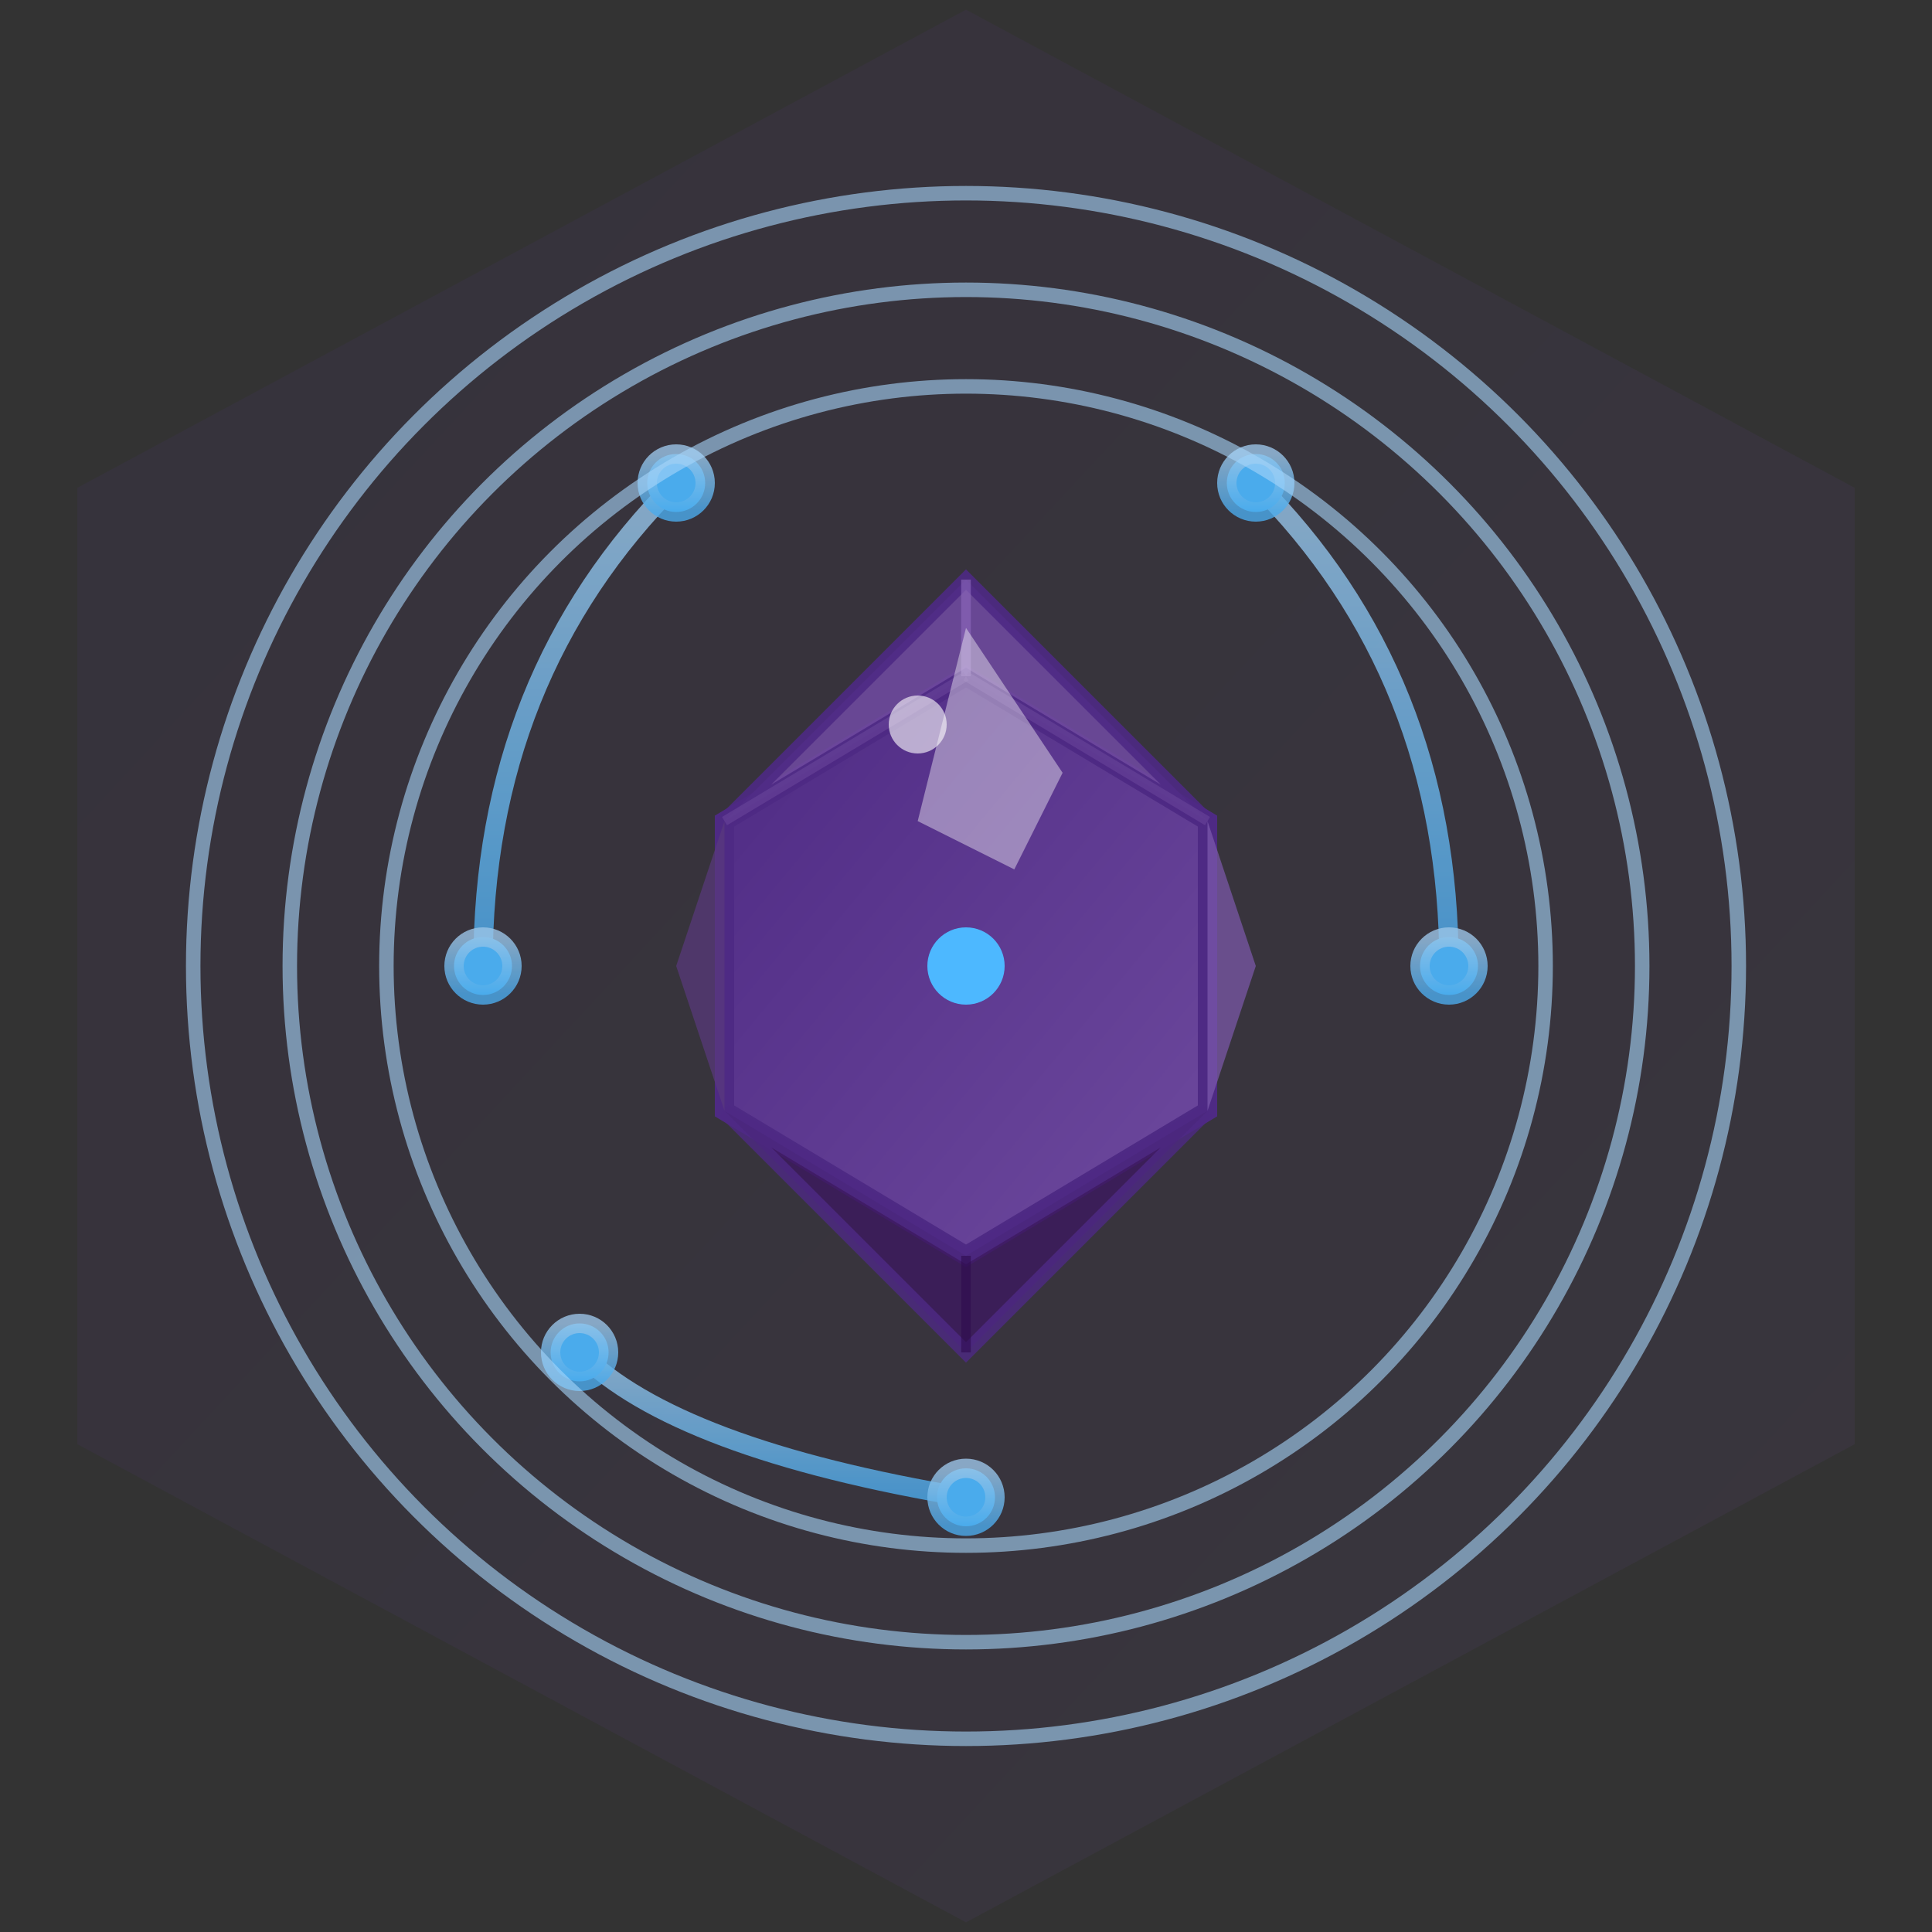
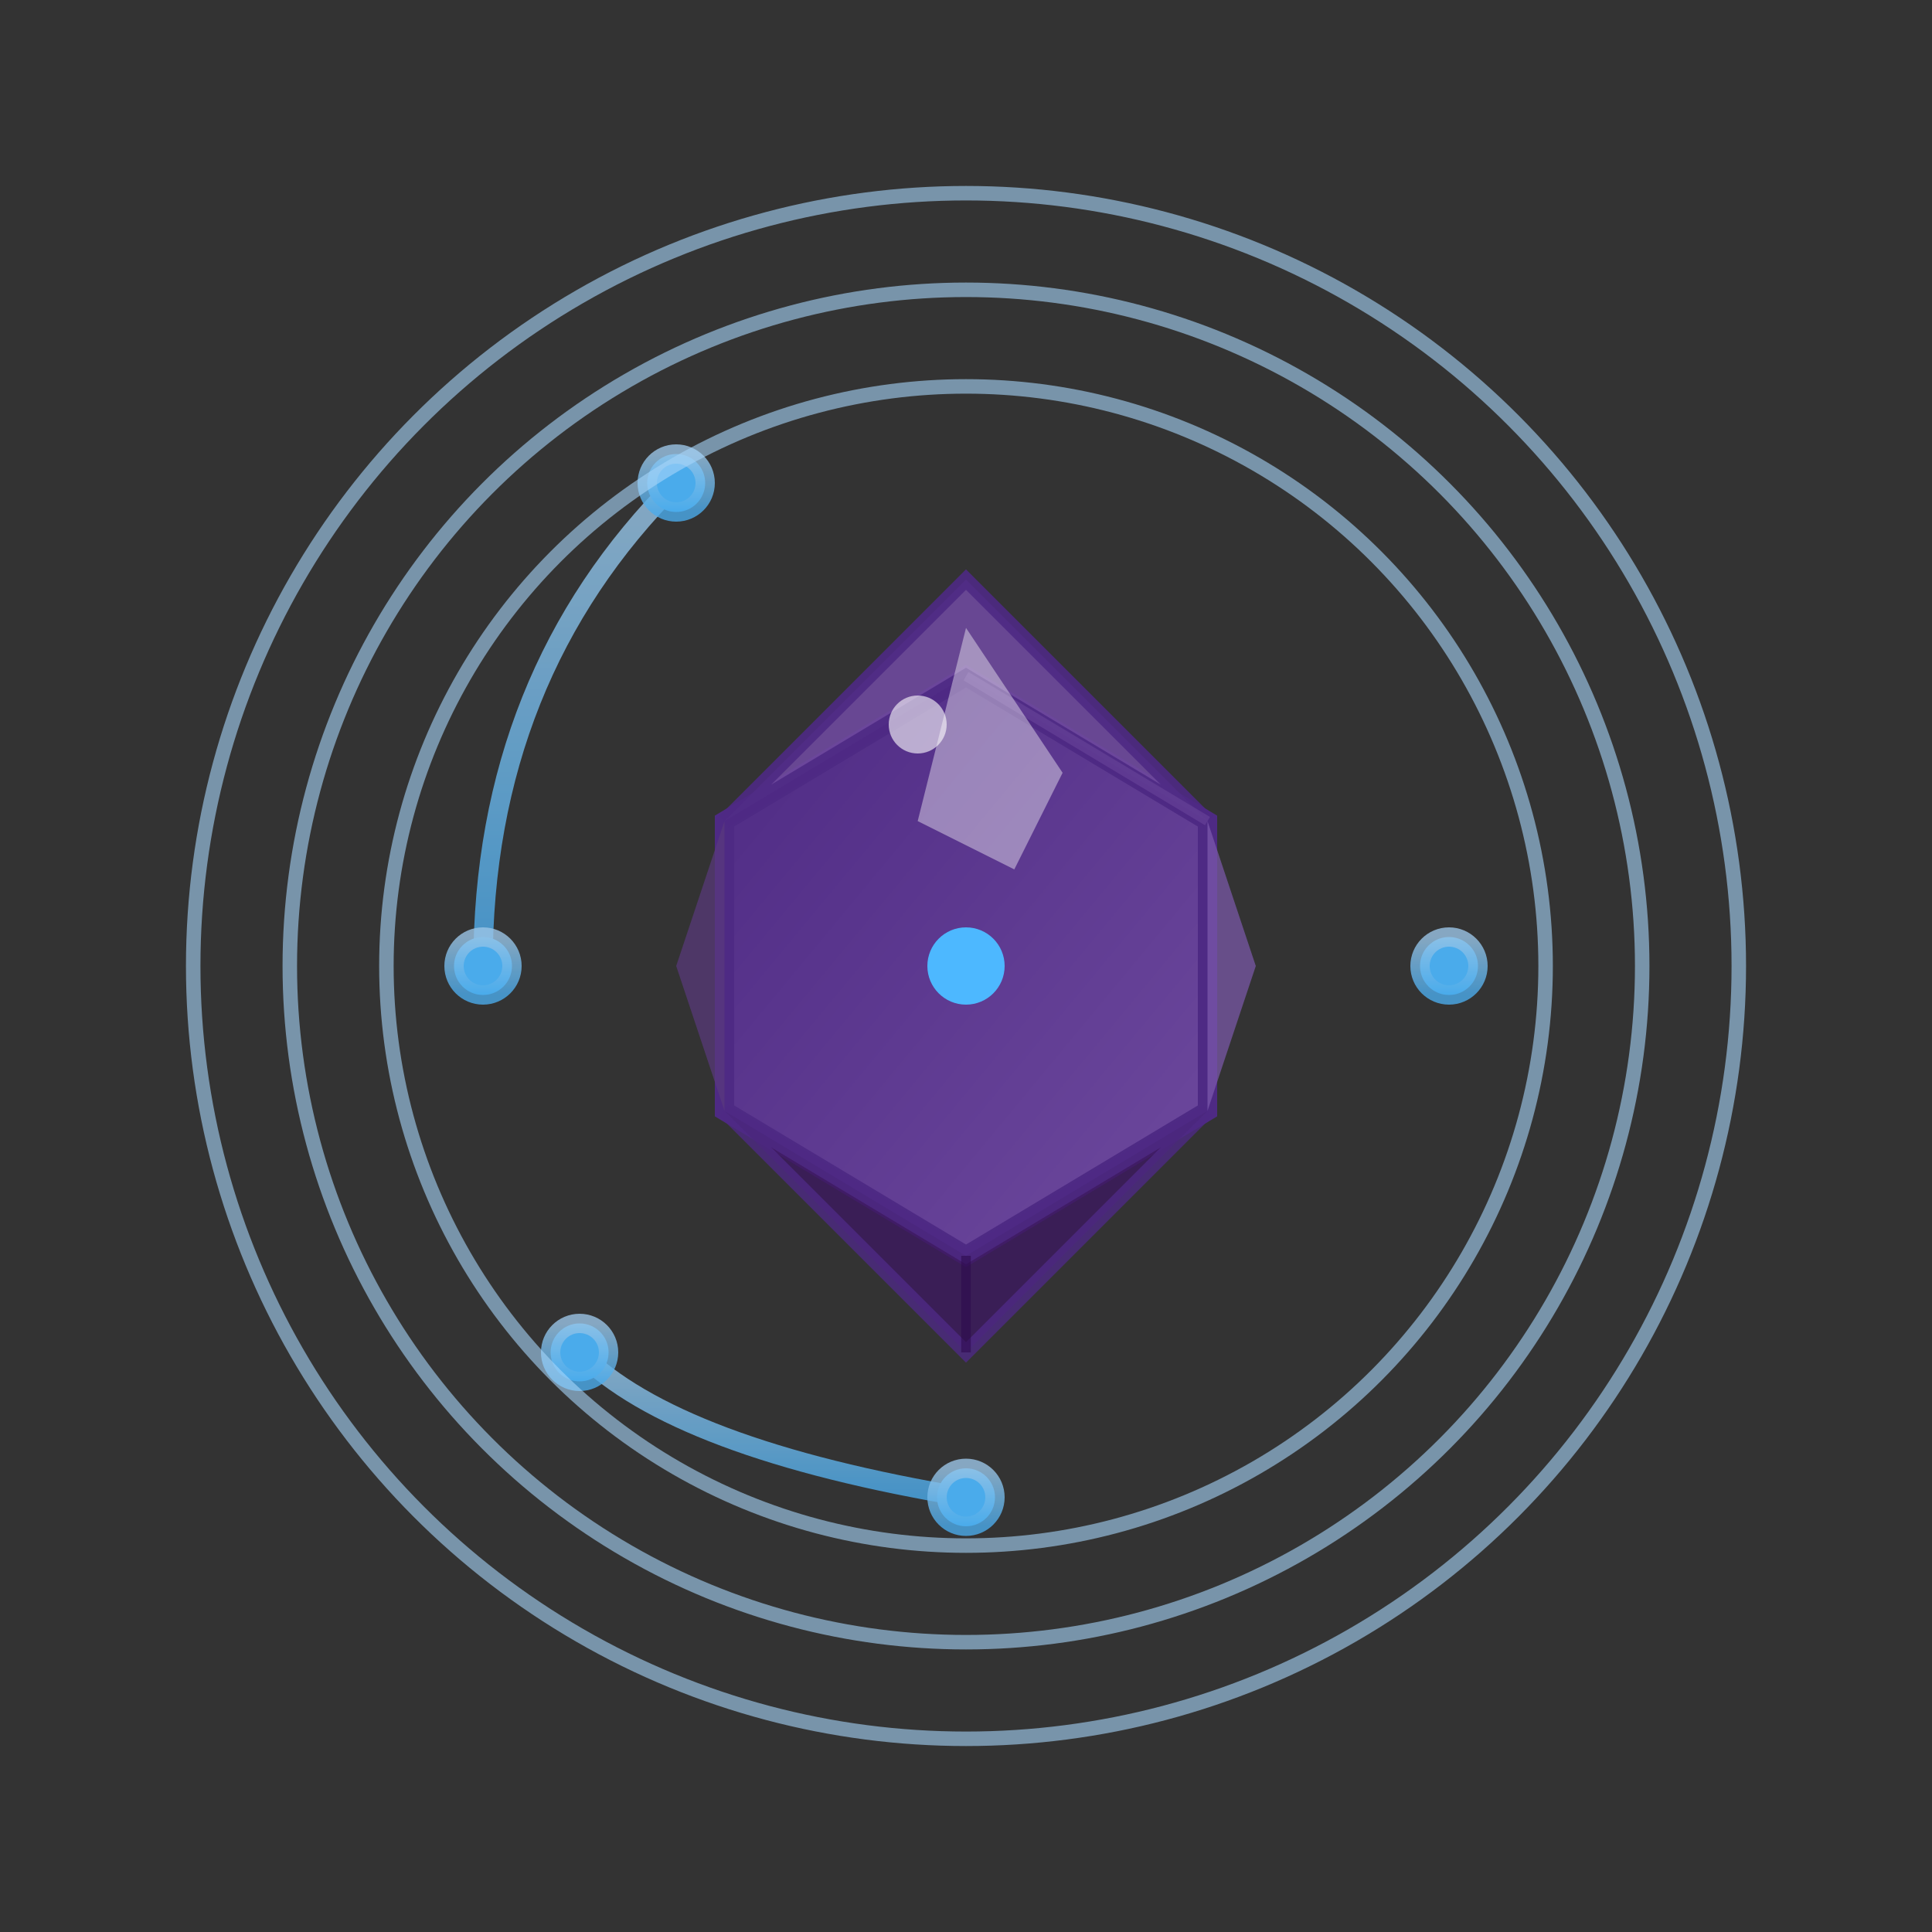
<svg xmlns="http://www.w3.org/2000/svg" viewBox="0 0 200 200" width="200" height="200">
  <rect x="0" y="0" width="200" height="200" fill="#333333" stroke="none" />
  <defs>
    <linearGradient id="elixirGradient" x1="0%" y1="0%" x2="100%" y2="100%">
      <stop offset="0%" style="stop-color:#4e2a84;stop-opacity:1" />
      <stop offset="100%" style="stop-color:#6e4a9e;stop-opacity:1" />
    </linearGradient>
    <linearGradient id="traceGradient" x1="0%" y1="0%" x2="0%" y2="100%">
      <stop offset="0%" style="stop-color:#a6d5fa;stop-opacity:0.8" />
      <stop offset="100%" style="stop-color:#4db8ff;stop-opacity:0.8" />
    </linearGradient>
  </defs>
-   <polygon points="100,1 192,50.5 192,149.5 100,199 8,149.5 8,50.5" fill="url(#elixirGradient)" opacity="0.1" />
  <g id="crystal">
    <polygon points="100,70 125,85 125,115 100,130 75,115 75,85" fill="url(#elixirGradient)" stroke="#4e2a84" stroke-width="2" />
    <polygon points="100,60 125,85 100,70 75,85" fill="#6e4a9e" stroke="#4e2a84" stroke-width="1.5" opacity="0.9" />
    <polygon points="100,140 125,115 100,130 75,115" fill="#3d1a5f" stroke="#4e2a84" stroke-width="1.5" opacity="0.8" />
    <polygon points="75,85 75,115 70,100" fill="#5a3a7e" opacity="0.7" />
    <polygon points="125,85 125,115 130,100" fill="#7e5aae" opacity="0.7" />
-     <line x1="100" y1="60" x2="100" y2="70" stroke="#8e6abe" stroke-width="1" opacity="0.6" />
    <line x1="100" y1="130" x2="100" y2="140" stroke="#2d0a4f" stroke-width="1" opacity="0.6" />
-     <line x1="75" y1="85" x2="100" y2="70" stroke="#6e4a9e" stroke-width="1" opacity="0.5" />
    <line x1="125" y1="85" x2="100" y2="70" stroke="#6e4a9e" stroke-width="1" opacity="0.5" />
    <polygon points="100,65 110,80 105,90 95,85" fill="white" opacity="0.4" />
    <circle cx="95" cy="75" r="3" fill="white" opacity="0.6" />
  </g>
  <g stroke="url(#traceGradient)" stroke-width="2" fill="none" opacity="0.9">
    <path d="M 50 100 Q 50 70 70 50" stroke-linecap="round" />
-     <path d="M 150 100 Q 150 70 130 50" stroke-linecap="round" />
    <path d="M 60 140 Q 70 150 100 155" stroke-linecap="round" />
    <circle cx="50" cy="100" r="3" fill="#4db8ff" />
    <circle cx="150" cy="100" r="3" fill="#4db8ff" />
    <circle cx="70" cy="50" r="3" fill="#4db8ff" />
-     <circle cx="130" cy="50" r="3" fill="#4db8ff" />
    <circle cx="60" cy="140" r="3" fill="#4db8ff" />
    <circle cx="100" cy="155" r="3" fill="#4db8ff" />
  </g>
  <g stroke="#a6d5fa" stroke-width="1.5" fill="none" opacity="0.6">
    <circle cx="100" cy="100" r="60" />
    <circle cx="100" cy="100" r="70" />
    <circle cx="100" cy="100" r="80" />
  </g>
  <circle cx="100" cy="100" r="4" fill="#4db8ff" />
</svg>